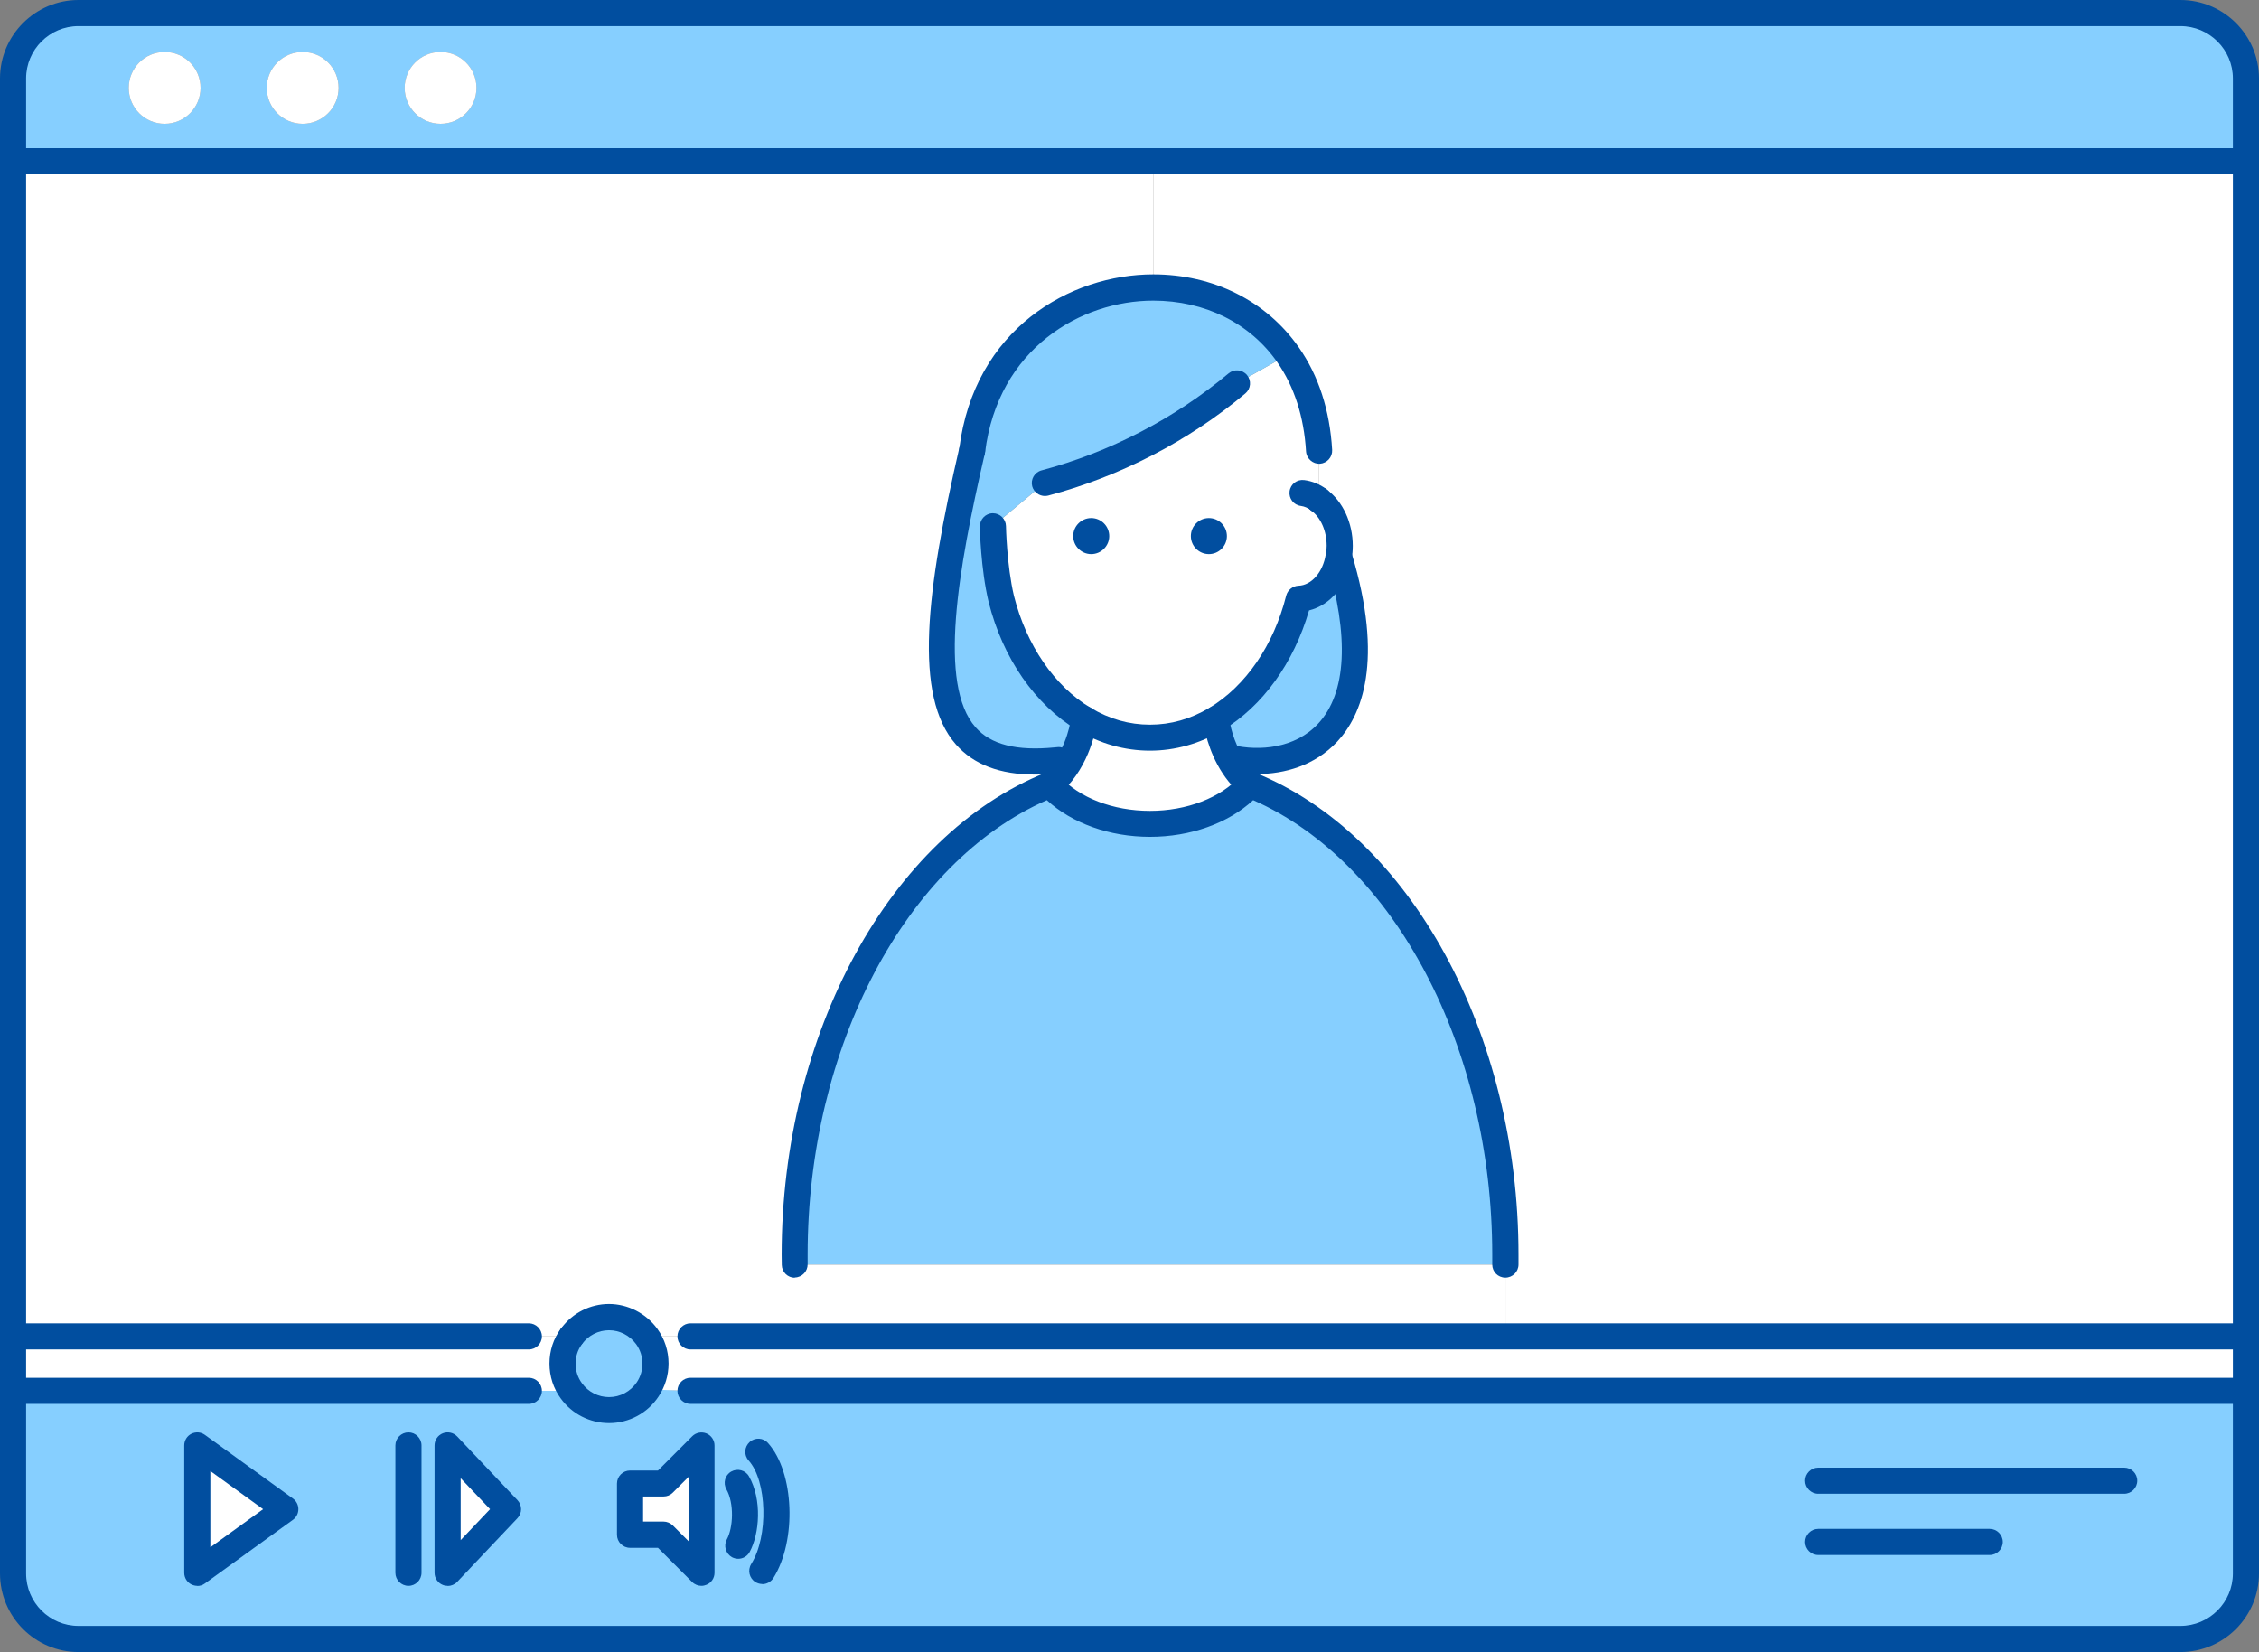
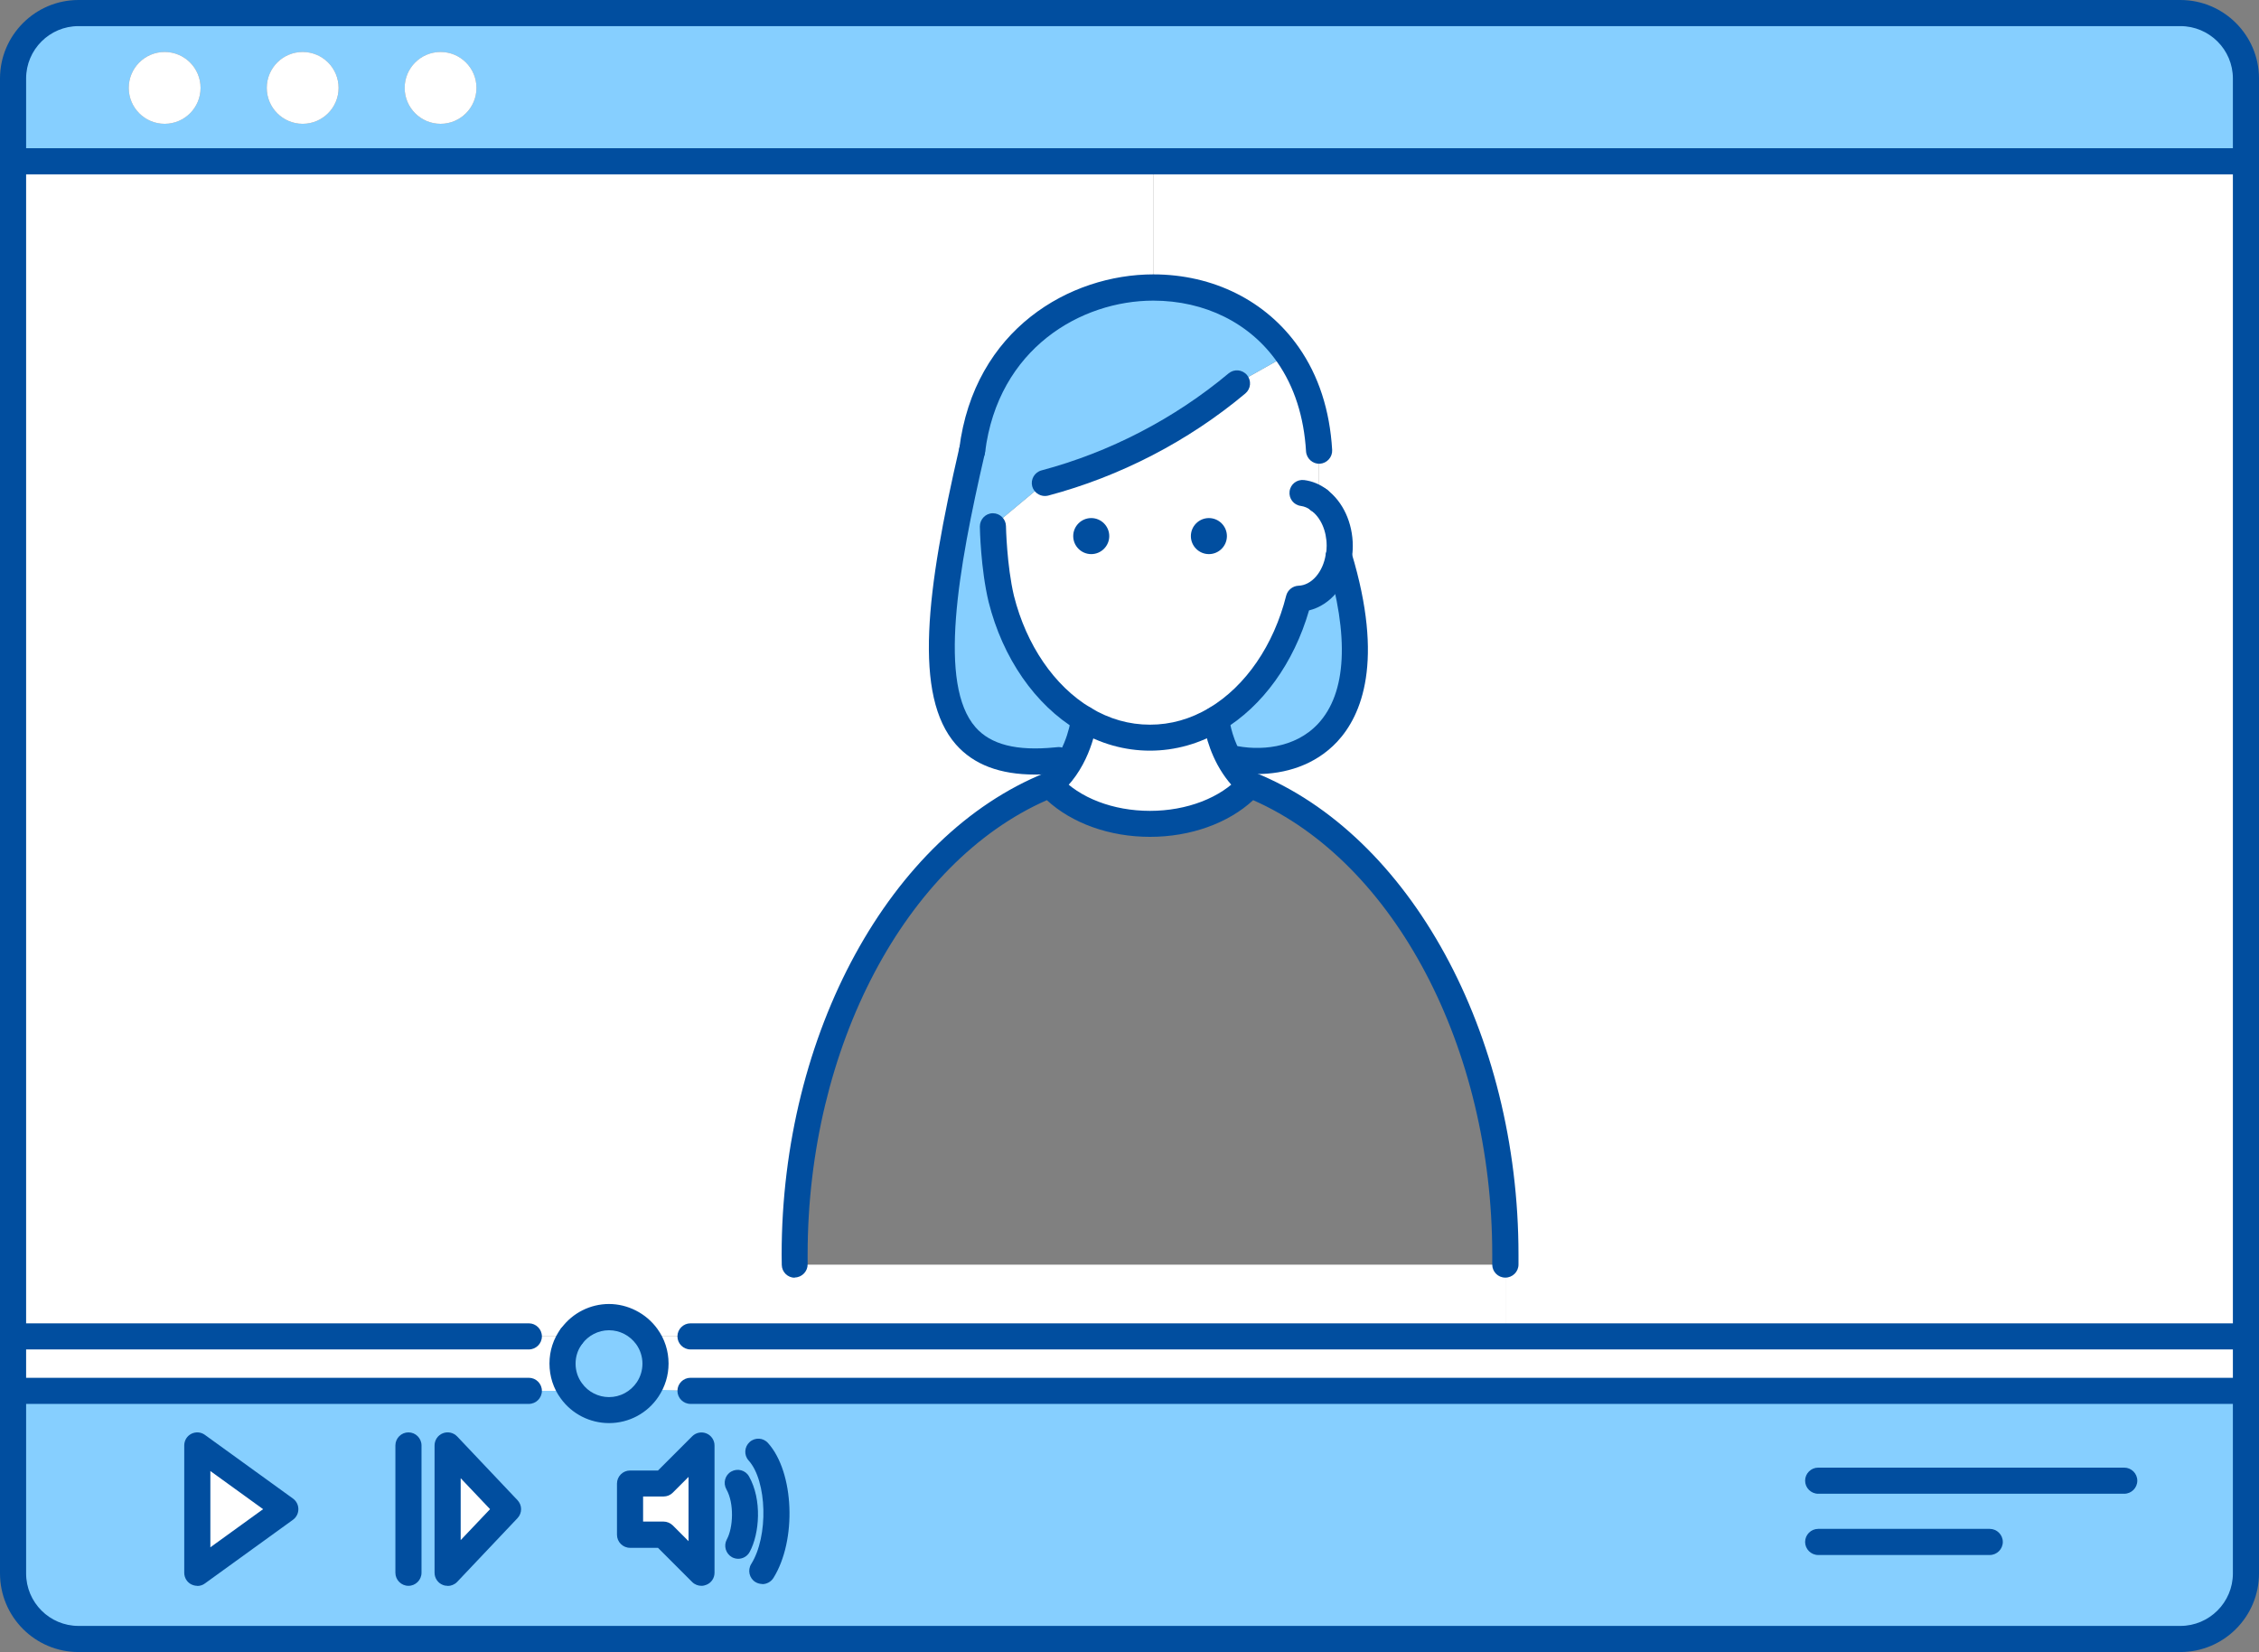
<svg xmlns="http://www.w3.org/2000/svg" viewBox="0 0 173 126.5">
  <rect x="0" y="0" width="173" height="126.5" style="fill:#808080;stroke:none;opacity:1;fill-opacity:1" />
  <defs>
    <style>.cls-1{fill:#fff;}.cls-2{fill:#86cfff;}*{ fill:#014e9f; }</style>
  </defs>
  <g id="object">
    <path class="cls-2" d="M172,106.5v13.98c0,2.77-2.24,5.02-5.01,5.02H6.01c-2.77,0-5.01-2.25-5.01-5.02v-13.98h42.76c.65.89,1.69,1.47,2.88,1.47s2.33-.63,2.96-1.59l3.28.11h119.12ZM53.72,120.43v-9.75l-2.91,2.91h-2.55v3.92h2.55l2.91,2.92ZM38.9,115.55l-4.62-4.88v9.75l4.62-4.88ZM15.11,120.43l6.75-4.88-6.75-4.88v9.75Z" />
    <path class="cls-1" d="M172,102.33v4.17H52.87l-3.28-.11c.38-.57.6-1.24.6-1.98,0-.78-.25-1.5-.68-2.08h122.48Z" />
    <path class="cls-1" d="M172,12.35v89.98h-56.71v-5.49c0-.26,0-.51,0-.76,0-17.03-8.25-31.42-19.55-35.98-.72-.6-1.24-1.32-1.62-2.02l.07-.03c5.01,1.15,12.54-1.58,8.34-15.44h0c.04-.27.06-.53.06-.81,0-1.49-.64-2.81-1.58-3.5h0v-3.78c-.17-2.99-1.04-5.43-2.38-7.34-2.41-3.45-6.32-5.15-10.31-5.15v-9.66h83.68Z" />
    <path class="cls-2" d="M172,6.01v6.34H1v-6.34C1,3.24,3.24,1,6.01,1h160.97c2.77,0,5.01,2.24,5.01,5.01ZM36.49,6.73c0-1.52-1.24-2.75-2.75-2.75s-2.75,1.23-2.75,2.75,1.23,2.75,2.75,2.75,2.75-1.23,2.75-2.75ZM25.93,6.73c0-1.52-1.24-2.75-2.75-2.75s-2.75,1.23-2.75,2.75,1.23,2.75,2.75,2.75,2.75-1.23,2.75-2.75ZM15.36,6.73c0-1.52-1.23-2.75-2.75-2.75s-2.75,1.23-2.75,2.75,1.24,2.75,2.75,2.75,2.75-1.23,2.75-2.75Z" />
-     <path class="cls-2" d="M115.29,96.08c0,.25,0,.5,0,.76h-54.42c0-.26-.01-.51-.01-.76,0-17.03,8.25-31.42,19.55-35.98,1.63,1.8,4.45,2.99,7.66,2.99s6.04-1.19,7.67-2.99c11.3,4.56,19.55,18.94,19.55,35.98Z" />
    <path class="cls-1" d="M115.29,96.84v5.49H49.52c-.64-.89-1.7-1.48-2.89-1.48s-2.24.59-2.88,1.48H1V12.35h87.32v9.66c-6.33,0-12.85,4.26-13.87,12.49-3.93,16.98-3.53,24.71,6.43,23.72l.12,1.31c-.18.2-.38.39-.59.57h0c-11.3,4.56-19.55,18.94-19.55,35.98,0,.25,0,.5.01.76h54.42Z" />
    <path class="cls-2" d="M102.53,42.6c4.2,13.87-3.33,16.59-8.34,15.44l-.07.03c-.84-1.55-.99-3.02-.99-3.02,2.99-1.8,5.31-5.13,6.34-9.21,1.51-.04,2.76-1.42,3.06-3.24Z" />
    <path class="cls-1" d="M101.01,38.28h0c.94.7,1.58,2.01,1.58,3.5,0,.28-.02.55-.06.81h0c-.29,1.83-1.54,3.21-3.06,3.25-1.03,4.08-3.35,7.42-6.34,9.21-1.53.91-3.25,1.43-5.06,1.43s-3.52-.51-5.05-1.43c-3-1.79-5.32-5.12-6.34-9.21-.58-2.46-.64-5.55-.64-5.55l3.98-3.32c5.39-1.43,10.45-4.06,14.72-7.62l3.89-2.19c1.34,1.91,2.21,4.35,2.38,7.34v3.78Z" />
    <path class="cls-2" d="M80.88,58.22c-9.97.99-10.36-6.74-6.43-23.72,1.02-8.23,7.54-12.49,13.87-12.49,3.99,0,7.9,1.69,10.31,5.15l-3.89,2.19c-4.27,3.57-9.33,6.19-14.72,7.62l-3.98,3.32s.06,3.09.64,5.55c1.02,4.09,3.35,7.42,6.34,9.21,0,0-.26,2.58-2.02,4.48l-.12-1.31Z" />
    <path class="cls-1" d="M94.12,58.08c.38.7.9,1.42,1.62,2.02-1.63,1.8-4.45,2.99-7.67,2.99s-6.03-1.19-7.66-2.99h0c.22-.18.41-.37.59-.57,1.76-1.9,2.02-4.48,2.02-4.48,1.53.92,3.25,1.43,5.05,1.43s3.53-.51,5.06-1.43c0,0,.15,1.48.99,3.02Z" />
    <polygon class="cls-1" points="53.72 110.68 53.72 120.43 50.81 117.51 48.25 117.51 48.25 113.59 50.81 113.59 53.72 110.68" />
    <path class="cls-2" d="M50.2,104.41c0,.73-.22,1.41-.6,1.98-.63.95-1.72,1.59-2.96,1.59s-2.24-.58-2.88-1.47c-.43-.58-.68-1.31-.68-2.09s.25-1.5.68-2.08h0c.64-.89,1.69-1.48,2.88-1.48s2.24.59,2.89,1.48c.43.58.68,1.3.68,2.08Z" />
    <path class="cls-1" d="M43.76,106.5H1v-4.17h42.76c-.43.58-.68,1.3-.68,2.08s.25,1.51.68,2.09Z" />
    <polygon class="cls-1" points="34.28 110.68 38.9 115.55 34.28 120.43 34.28 110.68" />
    <circle class="cls-1" cx="33.74" cy="6.73" r="2.75" />
    <circle class="cls-1" cx="23.18" cy="6.73" r="2.75" />
    <polygon class="cls-1" points="21.86 115.55 15.11 120.43 15.11 110.68 21.86 115.55" />
    <circle class="cls-1" cx="12.61" cy="6.73" r="2.75" />
    <path d="M101.01,39.28c-.21,0-.42-.06-.6-.2-.25-.19-.51-.3-.79-.34-.55-.07-.93-.57-.86-1.12.07-.55.57-.93,1.12-.86.62.08,1.2.32,1.72.71.44.33.53.96.2,1.4-.2.26-.5.4-.8.4Z" />
    <path d="M102.54,43.59c-.06,0-.11,0-.17-.01-.54-.09-.91-.61-.82-1.16.03-.19.05-.41.05-.63,0-1.13-.45-2.16-1.18-2.69-.45-.33-.54-.95-.21-1.4.33-.45.95-.54,1.4-.21,1.23.9,1.99,2.55,1.99,4.31,0,.34-.03.67-.08.98-.08.49-.51.83-.98.83Z" />
    <path d="M88.08,57.48c-1.95,0-3.83-.53-5.57-1.57-3.24-1.94-5.72-5.52-6.8-9.82-.61-2.55-.67-5.64-.67-5.77,0-.55.43-1.01.98-1.02,0,0,.01,0,.02,0,.54,0,.99.44,1,.98,0,.03.06,3.01.61,5.34.95,3.78,3.1,6.92,5.88,8.58,1.43.86,2.95,1.29,4.54,1.29s3.11-.43,4.55-1.29c2.78-1.67,4.93-4.8,5.88-8.59.11-.43.5-.74.94-.76,1-.03,1.88-1.04,2.09-2.4.09-.55.6-.92,1.14-.83.55.09.92.6.83,1.14-.32,2.04-1.61,3.58-3.25,3.98-1.16,4.01-3.55,7.33-6.62,9.17-1.75,1.04-3.63,1.57-5.57,1.57Z" />
    <path d="M60.87,97.84c-.54,0-.99-.43-1-.98,0-.26-.01-.52-.01-.78,0-16.94,8.3-32.11,20.18-36.9.39-.16.83-.05,1.11.25,1.51,1.67,4.1,2.66,6.92,2.66s5.42-1,6.92-2.67c.28-.31.73-.42,1.12-.26,11.88,4.79,20.18,19.97,20.18,36.91v.76c0,.55-.45,1-1.01,1s-1-.45-1-1v-.76c0-15.85-7.49-30.03-18.31-34.8-1.91,1.77-4.8,2.81-7.9,2.81s-5.98-1.04-7.9-2.81c-10.82,4.76-18.32,18.94-18.32,34.79,0,.25,0,.49,0,.74.01.55-.43,1.01-.98,1.02h-.02Z" />
    <path d="M95.74,61.1c-.23,0-.45-.08-.64-.23-.74-.61-1.36-1.39-1.86-2.31-.92-1.7-1.09-3.33-1.1-3.4-.05-.55.35-1.04.9-1.09.55-.06,1.04.35,1.09.9,0,.01.14,1.31.87,2.65.38.7.84,1.28,1.38,1.73.42.35.48.98.13,1.41-.2.24-.48.36-.77.36Z" />
    <path d="M80.42,61.1c-.29,0-.57-.12-.77-.36-.35-.42-.3-1.05.13-1.41.18-.15.35-.31.5-.48,1.49-1.62,1.75-3.88,1.75-3.9.06-.55.55-.95,1.1-.89.55.06.95.54.89,1.09-.01.12-.32,2.94-2.28,5.06-.21.23-.44.45-.69.65-.19.16-.41.23-.64.23Z" />
    <path d="M74.45,35.5s-.08,0-.12,0c-.55-.07-.94-.57-.87-1.12,1.14-9.19,8.5-13.37,14.86-13.37,4.6,0,8.66,2.03,11.14,5.58,1.52,2.17,2.38,4.82,2.56,7.86.03.55-.39,1.02-.94,1.06-.54.03-1.02-.39-1.06-.94-.16-2.66-.9-4.96-2.2-6.83-2.09-3-5.55-4.72-9.5-4.72-5.51,0-11.89,3.64-12.88,11.62-.06.51-.49.88-.99.88Z" />
    <path d="M80.02,37.98c-.44,0-.85-.3-.97-.74-.14-.53.18-1.08.71-1.22,5.22-1.39,10.18-3.96,14.33-7.43.42-.35,1.05-.3,1.41.13.35.42.3,1.05-.13,1.41-4.37,3.66-9.6,6.36-15.1,7.82-.09.02-.17.03-.26.03Z" />
    <path d="M96.25,59.27c-.81,0-1.58-.09-2.28-.26-.54-.12-.87-.66-.75-1.2.12-.54.66-.87,1.2-.75,1.99.46,4.74.27,6.52-1.64,2.19-2.35,2.41-6.68.64-12.54-.03-.09-.04-.19-.04-.29,0-.55.45-1,1-1,.47,0,.87.32.97.76,2.5,8.28.78,12.42-1.1,14.44-1.71,1.83-4.03,2.48-6.15,2.48Z" />
    <path d="M79.28,59.31c-2.71,0-4.71-.76-6.07-2.3-3.28-3.73-2.27-11.78.26-22.73.12-.54.66-.87,1.2-.75.54.12.87.66.75,1.2-2.07,8.95-3.59,17.68-.71,20.96,1.17,1.33,3.15,1.83,6.07,1.54l.21-.02c.55-.05,1.03.36,1.08.91.05.55-.36,1.03-.91,1.08h-.06s-.09.02-.14.02c-.59.06-1.15.09-1.68.09Z" />
    <path d="M166.98,126.5H6.01c-3.32,0-6.01-2.7-6.01-6.02V6.01C0,2.7,2.7,0,6.01,0h160.97c3.32,0,6.02,2.7,6.02,6.01v114.47c0,3.32-2.7,6.02-6.02,6.02ZM6.01,2c-2.21,0-4.01,1.8-4.01,4.01v114.47c0,2.22,1.8,4.02,4.01,4.02h160.97c2.21,0,4.02-1.8,4.02-4.02V6.01c0-2.21-1.8-4.01-4.02-4.01H6.01Z" />
    <path d="M172,13.35H1c-.55,0-1-.45-1-1s.45-1,1-1h171c.55,0,1,.45,1,1s-.45,1-1,1Z" />
    <path d="M172,107.5H52.88c-.55,0-1-.45-1-1s.45-1,1-1h119.12c.55,0,1,.45,1,1s-.45,1-1,1Z" />
    <path d="M40.5,107.5H1c-.55,0-1-.45-1-1s.45-1,1-1h39.5c.55,0,1,.45,1,1s-.45,1-1,1Z" />
    <path d="M172,103.33H52.88c-.55,0-1-.45-1-1s.45-1,1-1h119.12c.55,0,1,.45,1,1s-.45,1-1,1Z" />
    <path d="M40.5,103.33H1c-.55,0-1-.45-1-1s.45-1,1-1h39.5c.55,0,1,.45,1,1s-.45,1-1,1Z" />
    <path d="M46.64,108.97c-1.46,0-2.84-.7-3.69-1.88-.57-.77-.87-1.7-.87-2.68s.3-1.9.87-2.67c.02-.03.04-.05.06-.07.85-1.14,2.2-1.82,3.63-1.82s2.84.71,3.7,1.9c.56.77.86,1.69.86,2.66,0,.91-.27,1.78-.77,2.53-.84,1.27-2.26,2.03-3.79,2.03ZM44.52,102.99c-.29.42-.44.91-.44,1.43,0,.55.17,1.07.49,1.5.48.67,1.26,1.06,2.07,1.06.86,0,1.65-.43,2.13-1.14.28-.42.43-.91.43-1.42,0-.54-.17-1.06-.48-1.49-.49-.67-1.26-1.07-2.08-1.07s-1.59.4-2.07,1.06c-.02.02-.04.05-.06.07Z" />
    <path d="M15.11,121.43c-.16,0-.31-.04-.46-.11-.33-.17-.54-.51-.54-.89v-9.75c0-.38.21-.72.54-.89.34-.17.74-.14,1.04.08l6.75,4.88c.26.19.41.49.41.81s-.15.62-.41.81l-6.75,4.88c-.17.13-.38.19-.59.19ZM16.11,112.64v5.84l4.04-2.92-4.04-2.92Z" />
    <path d="M34.28,121.43c-.12,0-.25-.02-.37-.07-.38-.15-.63-.52-.63-.93v-9.75c0-.41.25-.78.63-.93.38-.15.81-.06,1.1.24l4.62,4.88c.37.39.37.99,0,1.38l-4.62,4.88c-.19.2-.46.31-.73.31ZM35.28,113.19v4.74l2.25-2.37-2.25-2.37Z" />
    <path d="M31.28,121.43c-.55,0-1-.45-1-1v-9.75c0-.55.45-1,1-1s1,.45,1,1v9.75c0,.55-.45,1-1,1Z" />
    <path d="M53.72,121.43c-.26,0-.52-.1-.71-.29l-2.62-2.62h-2.14c-.55,0-1-.45-1-1v-3.92c0-.55.45-1,1-1h2.14l2.62-2.62c.29-.29.72-.37,1.09-.22.37.15.62.52.62.92v9.75c0,.4-.24.77-.62.92-.12.05-.25.08-.38.08ZM49.25,116.51h1.56c.27,0,.52.11.71.29l1.21,1.21v-4.92l-1.21,1.21c-.19.19-.44.29-.71.29h-1.56v1.92Z" />
    <path d="M56.54,119.36c-.16,0-.33-.04-.48-.12-.48-.27-.66-.87-.4-1.36.49-.89.58-2.76-.03-3.84-.27-.48-.11-1.09.37-1.36.48-.27,1.09-.11,1.36.37,1.01,1.78.81,4.39.05,5.79-.18.33-.52.52-.88.52Z" />
    <path d="M58.38,121.29c-.18,0-.36-.05-.53-.15-.47-.29-.61-.91-.32-1.38,1.33-2.12,1.22-6.35-.2-7.93-.37-.41-.33-1.04.08-1.41.41-.37,1.04-.34,1.41.08,2.01,2.24,2.21,7.45.41,10.33-.19.3-.52.47-.85.47Z" />
    <path d="M162.68,114.38h-23.44c-.55,0-1-.45-1-1s.45-1,1-1h23.44c.55,0,1,.45,1,1s-.45,1-1,1Z" />
    <path d="M152.38,119.07h-13.14c-.55,0-1-.45-1-1s.45-1,1-1h13.14c.55,0,1,.45,1,1s-.45,1-1,1Z" />
    <path d="M43.76,103.33c-.55,0-1-.45-1-1s.45-1,1-1h0c.55,0,1,.45,1,1s-.45,1-1,1Z" />
    <path d="M101.01,39.29c-.55,0-1-.45-1-1s.45-1,1-1,1,.45,1,1h0c0,.56-.45,1.01-1,1.01Z" />
    <path d="M91.2,41.05c0,.76.62,1.38,1.38,1.38s1.38-.62,1.38-1.38-.62-1.38-1.38-1.38-1.38.62-1.38,1.38Z" />
    <path d="M82.19,41.05c0,.76.62,1.38,1.38,1.38s1.38-.62,1.38-1.38-.62-1.38-1.38-1.38-1.38.62-1.38,1.38Z" />
  </g>
</svg>